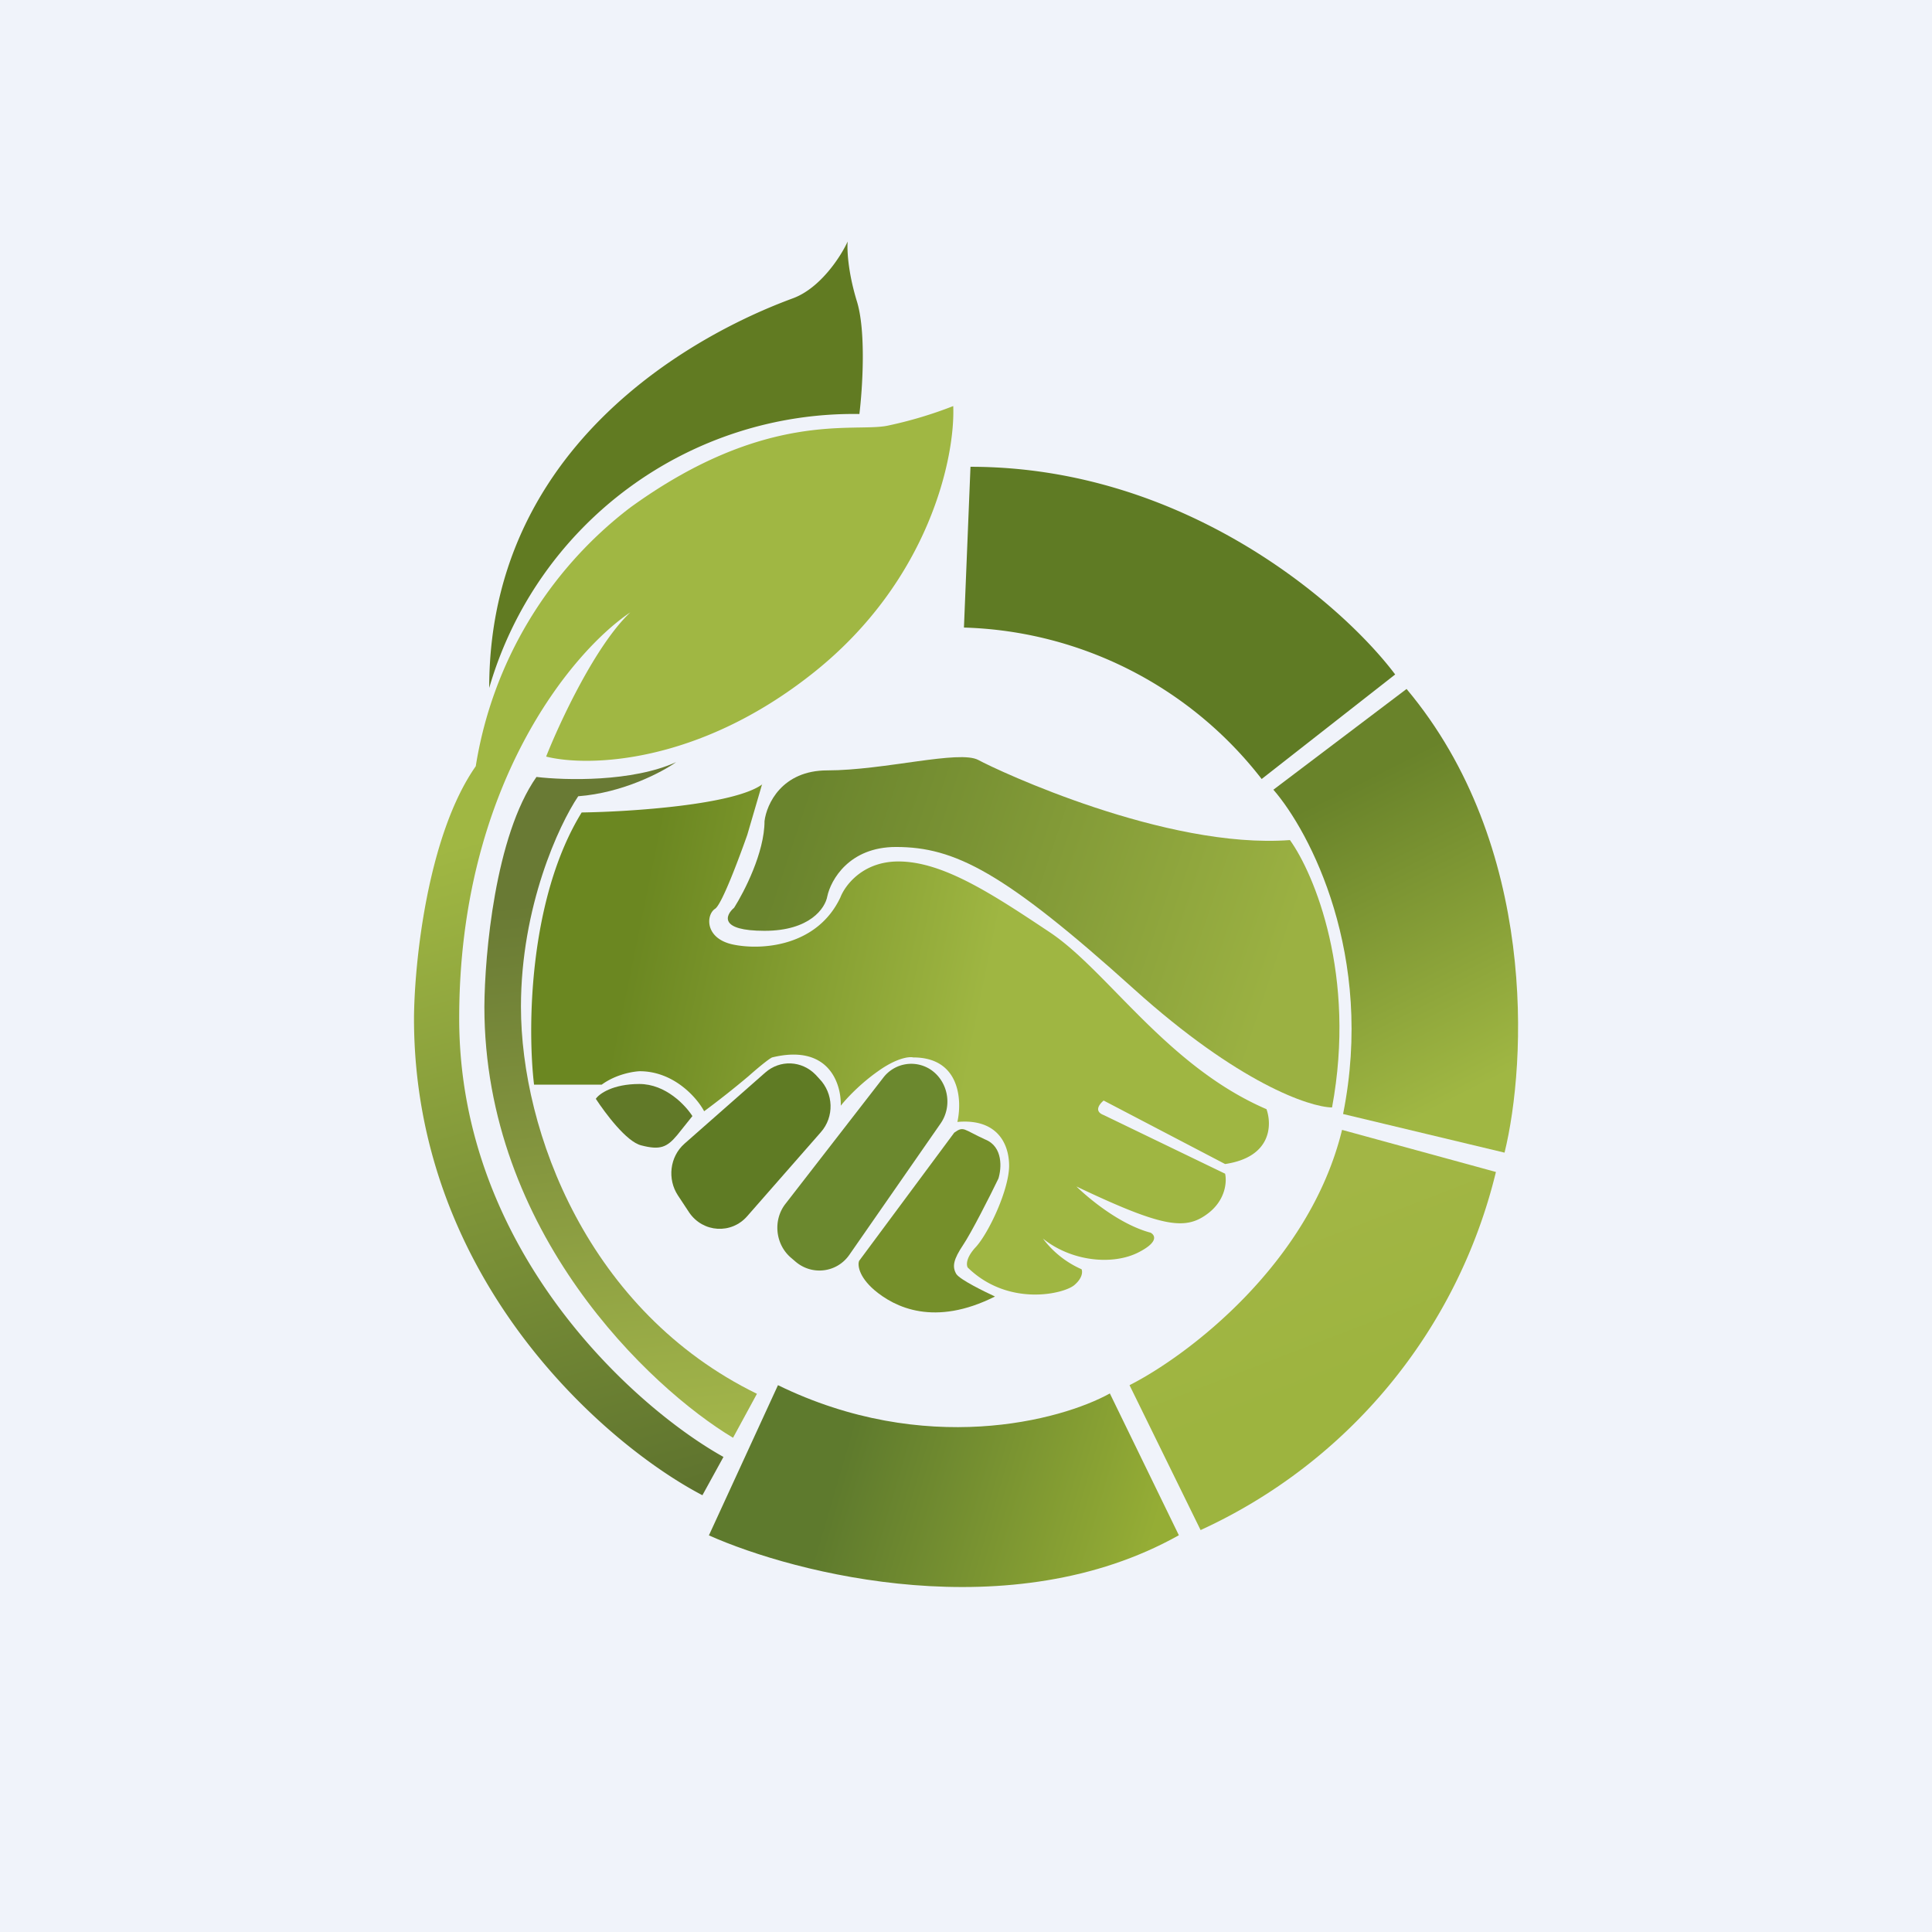
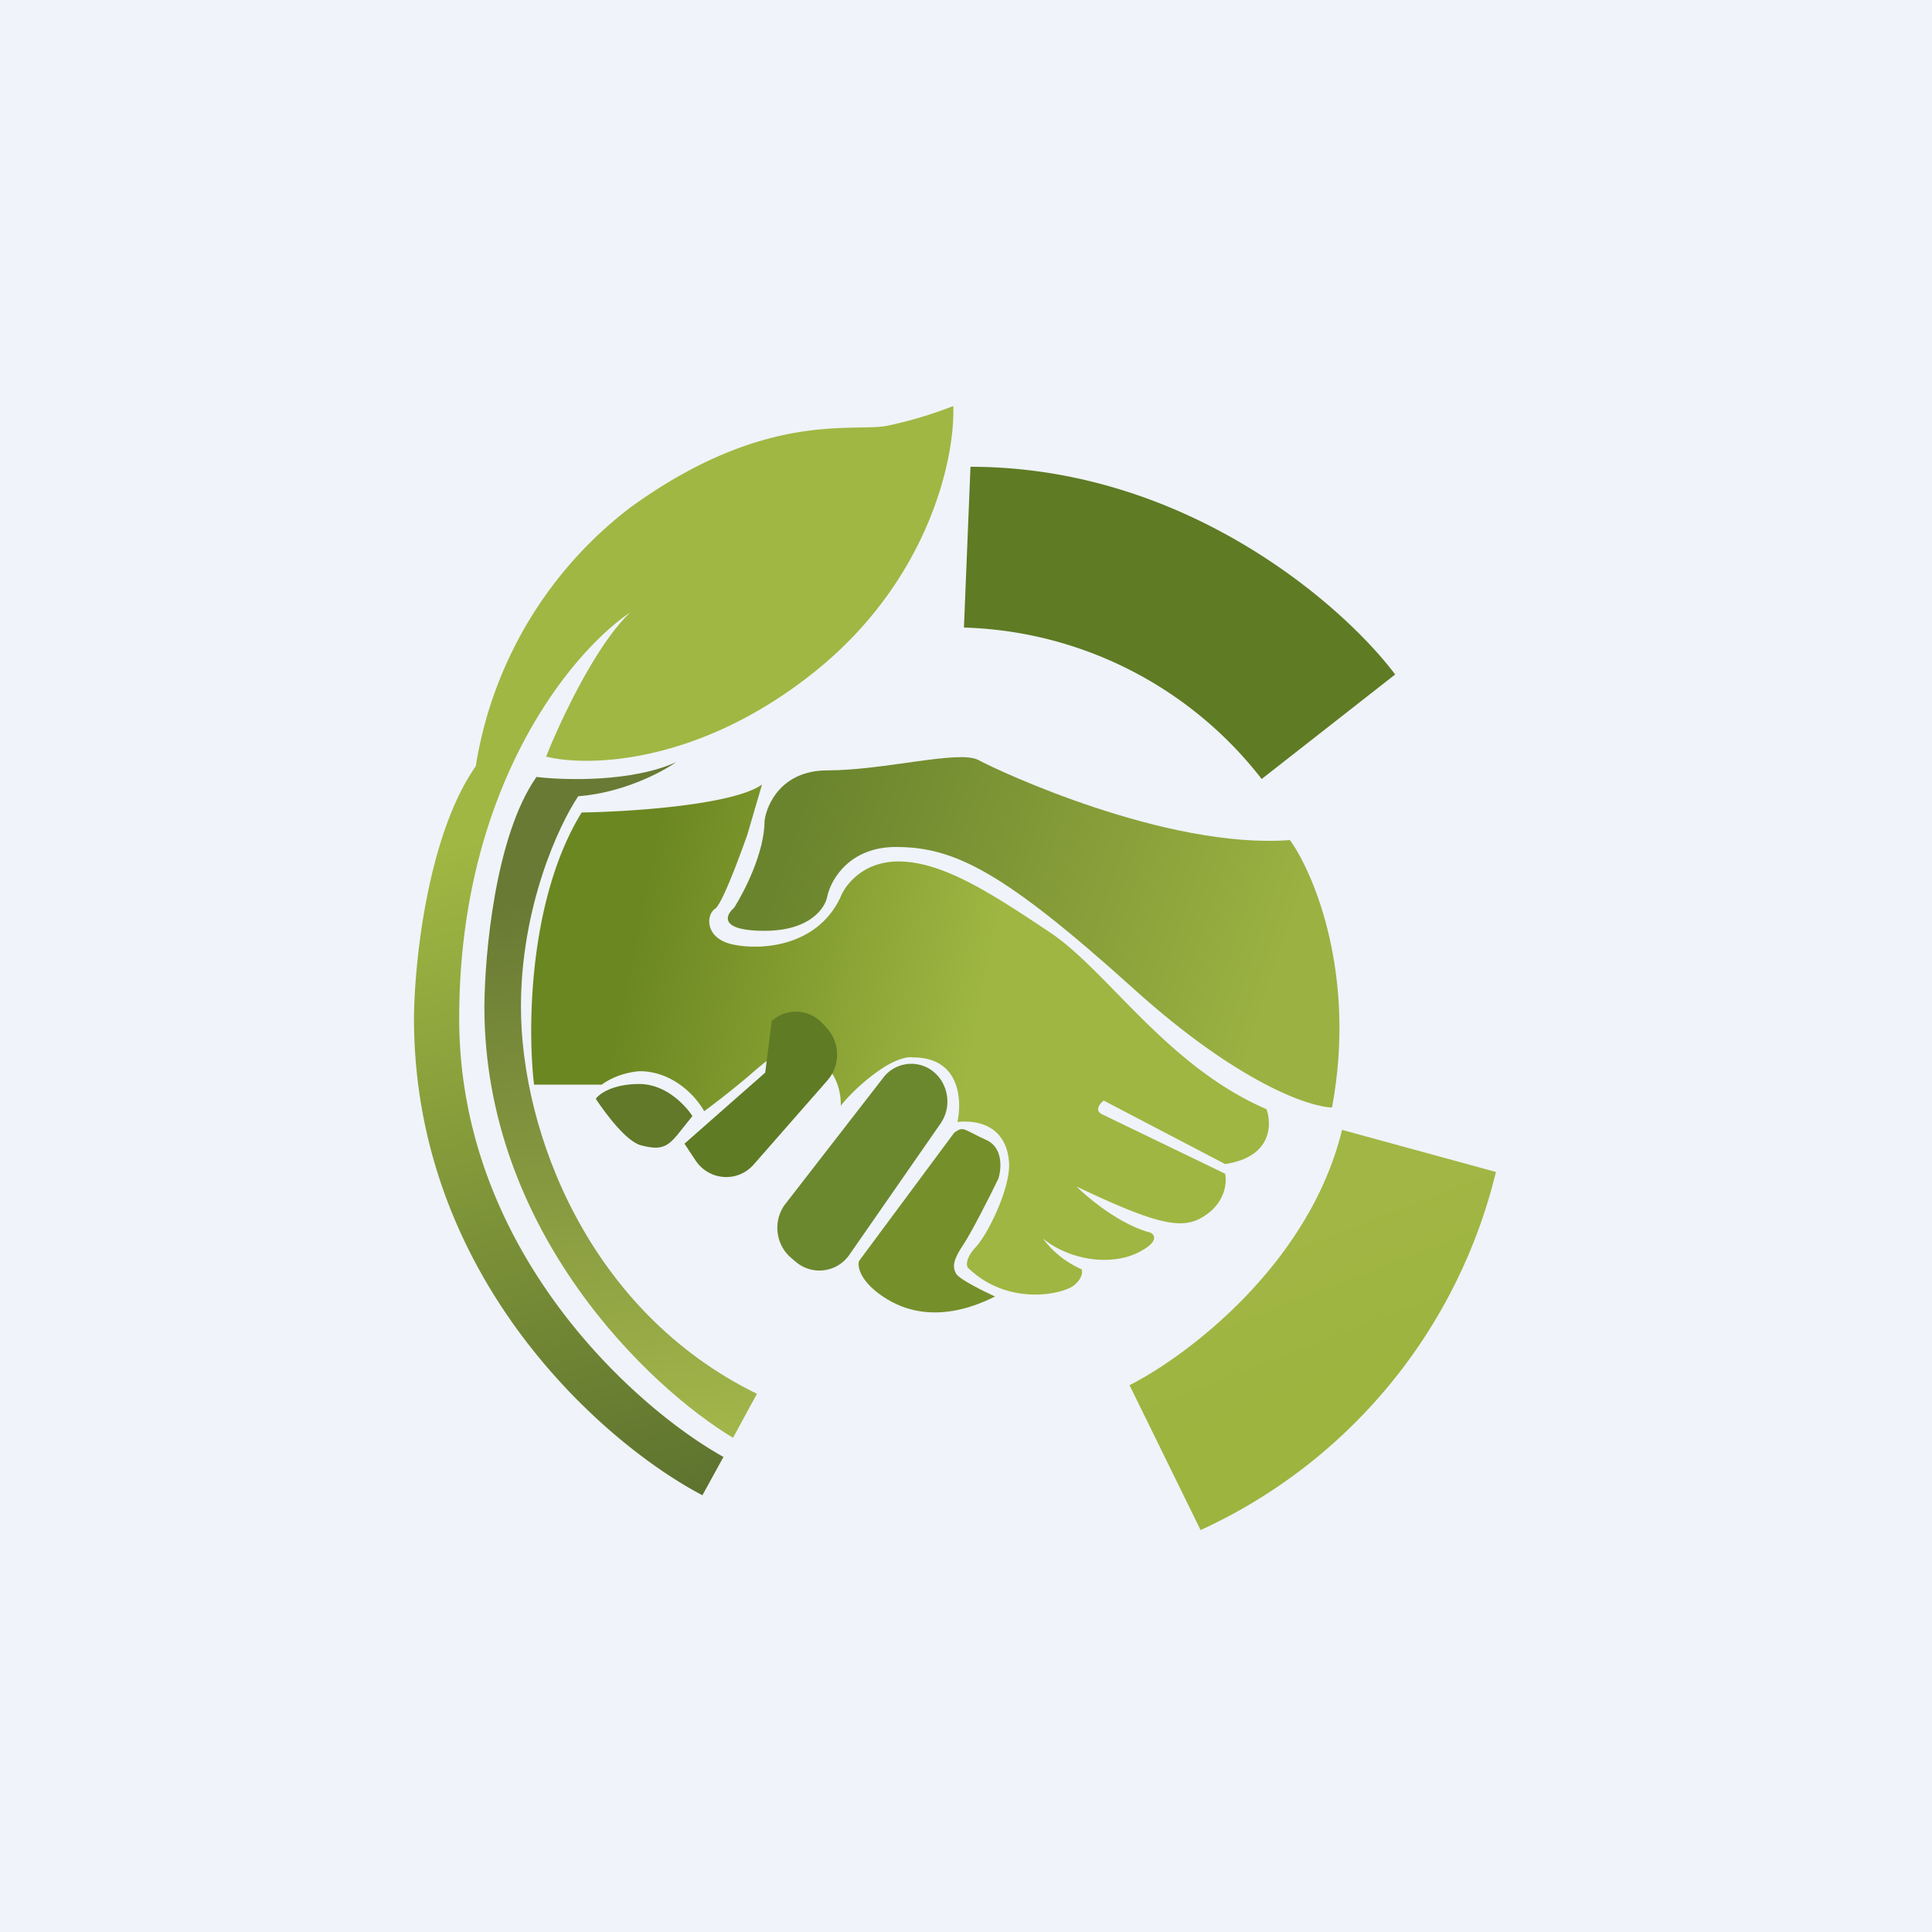
<svg xmlns="http://www.w3.org/2000/svg" width="56" height="56" viewBox="0 0 56 56">
  <path fill="#F0F3FA" d="M0 0h56v56H0z" />
  <path d="m27.94 18.2.19-4.67c6.23 0 10.8 4.01 12.31 6.02l-3.87 3.03a11.33 11.33 0 0 0-8.63-4.39Z" fill="#5F7B24" />
-   <path d="M38.93 32.29c.92-4.6-.96-8.18-2.02-9.4l3.86-2.92c3.8 4.53 3.48 10.84 2.84 13.44l-4.68-1.12Z" fill="url(#a32tamt0i)" />
  <path d="M38.9 32.75c-.95 3.9-4.5 6.56-6.16 7.4l2.06 4.2a15.41 15.41 0 0 0 8.56-10.38l-4.46-1.22Z" fill="url(#b32tamt0i)" />
-   <path d="m20.55 44.5 2-4.35c4.26 2.08 8.19 1.03 9.62.24l2 4.11c-4.85 2.72-11.1 1.13-13.63 0Z" fill="url(#c32tamt0i)" />
  <path d="M38.61 32.1c.71-3.82-.51-6.76-1.22-7.75-3.6.27-8.48-2.02-9.03-2.32-.55-.3-2.73.3-4.38.3-1.32 0-1.76.98-1.82 1.47 0 .91-.59 2.05-.88 2.51-.26.22-.44.67.88.67s1.76-.66 1.82-1c.1-.47.63-1.43 1.99-1.43 1.7 0 3.13.72 6.9 4.12 3.03 2.73 5.09 3.42 5.74 3.43Z" fill="url(#d32tamt0i)" />
  <path d="M22.1 22.73c-.8.6-3.83.8-5.24.82-1.55 2.52-1.57 6.31-1.38 7.89h1.96c.41-.3.9-.38 1.1-.39 1 0 1.67.78 1.87 1.16a26 26 0 0 0 1.29-1.02c.43-.38.63-.52.68-.54 1.64-.4 2.01.76 1.99 1.4.14-.18.54-.62 1.08-1 .53-.38.9-.43 1.02-.4 1.36 0 1.42 1.25 1.28 1.87 1.1-.1 1.5.57 1.5 1.28-.01.7-.59 1.93-.96 2.34-.3.32-.28.53-.24.6 1.19 1.16 2.82.76 3.1.5.23-.2.23-.38.2-.45a2.8 2.8 0 0 1-1.12-.89c.83.67 2.03.78 2.77.4.59-.3.48-.5.35-.57-.9-.24-1.8-1-2.15-1.34 2.56 1.22 3.18 1.27 3.83.77.51-.4.53-.93.48-1.14l-3.52-1.7c-.29-.11-.12-.32 0-.42l3.52 1.84c1.35-.2 1.36-1.14 1.2-1.59-2.88-1.24-4.6-4-6.27-5.12-1.68-1.12-3.11-2.06-4.4-2.06-1.04 0-1.55.7-1.68 1.04-.67 1.42-2.27 1.54-3.1 1.37-.84-.17-.8-.87-.53-1.04.2-.14.7-1.49.93-2.14l.43-1.47Z" fill="url(#e32tamt0i)" />
  <path d="M18.59 33.2c-.43-.1-1.05-.94-1.32-1.35.1-.15.5-.43 1.26-.43.77 0 1.34.62 1.54.93l-.44.55c-.3.36-.5.44-1.04.3Z" fill="#617928" />
-   <path d="m22.18 31.09-2.34 2.06c-.43.38-.5 1.03-.19 1.5l.33.5c.4.58 1.22.63 1.68.1l2.13-2.43c.4-.45.37-1.13-.04-1.55l-.11-.12c-.4-.41-1.03-.44-1.46-.06Z" fill="#5F7B24" />
+   <path d="m22.18 31.09-2.34 2.06l.33.5c.4.58 1.22.63 1.68.1l2.13-2.43c.4-.45.37-1.13-.04-1.55l-.11-.12c-.4-.41-1.03-.44-1.46-.06Z" fill="#5F7B24" />
  <path d="m25.6 31.24-2.83 3.65c-.37.47-.3 1.17.15 1.56l.14.12c.48.41 1.2.32 1.56-.2l2.64-3.8c.35-.5.23-1.2-.26-1.55a1.02 1.02 0 0 0-1.4.22Z" fill="#6B882E" />
  <path d="m24.9 36.55 2.76-3.72c.28-.2.26-.09.9.2.52.21.47.84.38 1.13-.24.5-.79 1.58-1.02 1.92-.28.42-.33.63-.2.85.12.17.8.5 1.12.65-1.75.88-2.9.32-3.5-.19-.46-.4-.48-.73-.44-.84Z" fill="#758F2A" />
  <path d="M12 29.52c0 7.59 5.58 12.37 8.36 13.82l.61-1.11c-2.55-1.42-7.66-5.96-7.66-12.71 0-6.76 3.3-10.66 4.96-11.77-1 .94-2.04 3.17-2.44 4.18 1.19.3 4.4.24 7.76-2.44 3.36-2.68 4.1-6.26 4.04-7.72a12 12 0 0 1-1.91.57c-.98.2-3.53-.47-7.45 2.37a11.76 11.76 0 0 0-4.48 7.5c-1.4 2-1.78 5.7-1.79 7.3Z" fill="url(#f32tamt0i)" />
  <path d="m21.25 41.67.69-1.27c-4.89-2.39-6.84-7.6-6.84-11.22 0-2.9 1.1-5.27 1.66-6.1 1.3-.1 2.43-.7 2.84-.99-1.27.58-3.22.53-4.05.43-1.2 1.71-1.5 5.15-1.51 6.66 0 6.53 4.8 11.05 7.2 12.49Z" fill="url(#g32tamt0i)" />
-   <path d="M24.91 12a11 11 0 0 0-10.73 7.94c0-8.07 7.83-10.93 8.82-11.3.79-.3 1.38-1.22 1.57-1.64-.02.21 0 .85.26 1.71.28.87.17 2.55.08 3.29Z" fill="#617B22" />
  <defs>
    <linearGradient id="a32tamt0i" x1="38.74" y1="22.97" x2="43.02" y2="31.45" gradientUnits="userSpaceOnUse">
      <stop stop-color="#69832A" />
      <stop offset="1" stop-color="#A0B743" />
    </linearGradient>
    <linearGradient id="b32tamt0i" x1="36.89" y1="34.99" x2="38.87" y2="40.13" gradientUnits="userSpaceOnUse">
      <stop stop-color="#A2B645" />
      <stop offset="1" stop-color="#9DB43F" />
    </linearGradient>
    <linearGradient id="c32tamt0i" x1="33.32" y1="44.83" x2="24.41" y2="42.22" gradientUnits="userSpaceOnUse">
      <stop stop-color="#95AD35" />
      <stop offset="1" stop-color="#5E7A2D" />
    </linearGradient>
    <linearGradient id="d32tamt0i" x1="22.95" y1="24.08" x2="36.85" y2="28.73" gradientUnits="userSpaceOnUse">
      <stop stop-color="#6A842D" />
      <stop offset="1" stop-color="#9BB142" />
    </linearGradient>
    <linearGradient id="e32tamt0i" x1="18.32" y1="27.48" x2="28.39" y2="29.55" gradientUnits="userSpaceOnUse">
      <stop stop-color="#6B8721" />
      <stop offset="1" stop-color="#9FB642" />
    </linearGradient>
    <linearGradient id="f32tamt0i" x1="14.6" y1="24.09" x2="20.21" y2="43.22" gradientUnits="userSpaceOnUse">
      <stop stop-color="#A0B743" />
      <stop offset="1" stop-color="#5E732E" />
    </linearGradient>
    <linearGradient id="g32tamt0i" x1="16.49" y1="26.07" x2="18.11" y2="41.66" gradientUnits="userSpaceOnUse">
      <stop stop-color="#697A34" />
      <stop offset="1" stop-color="#A2B54A" />
    </linearGradient>
  </defs>
</svg>